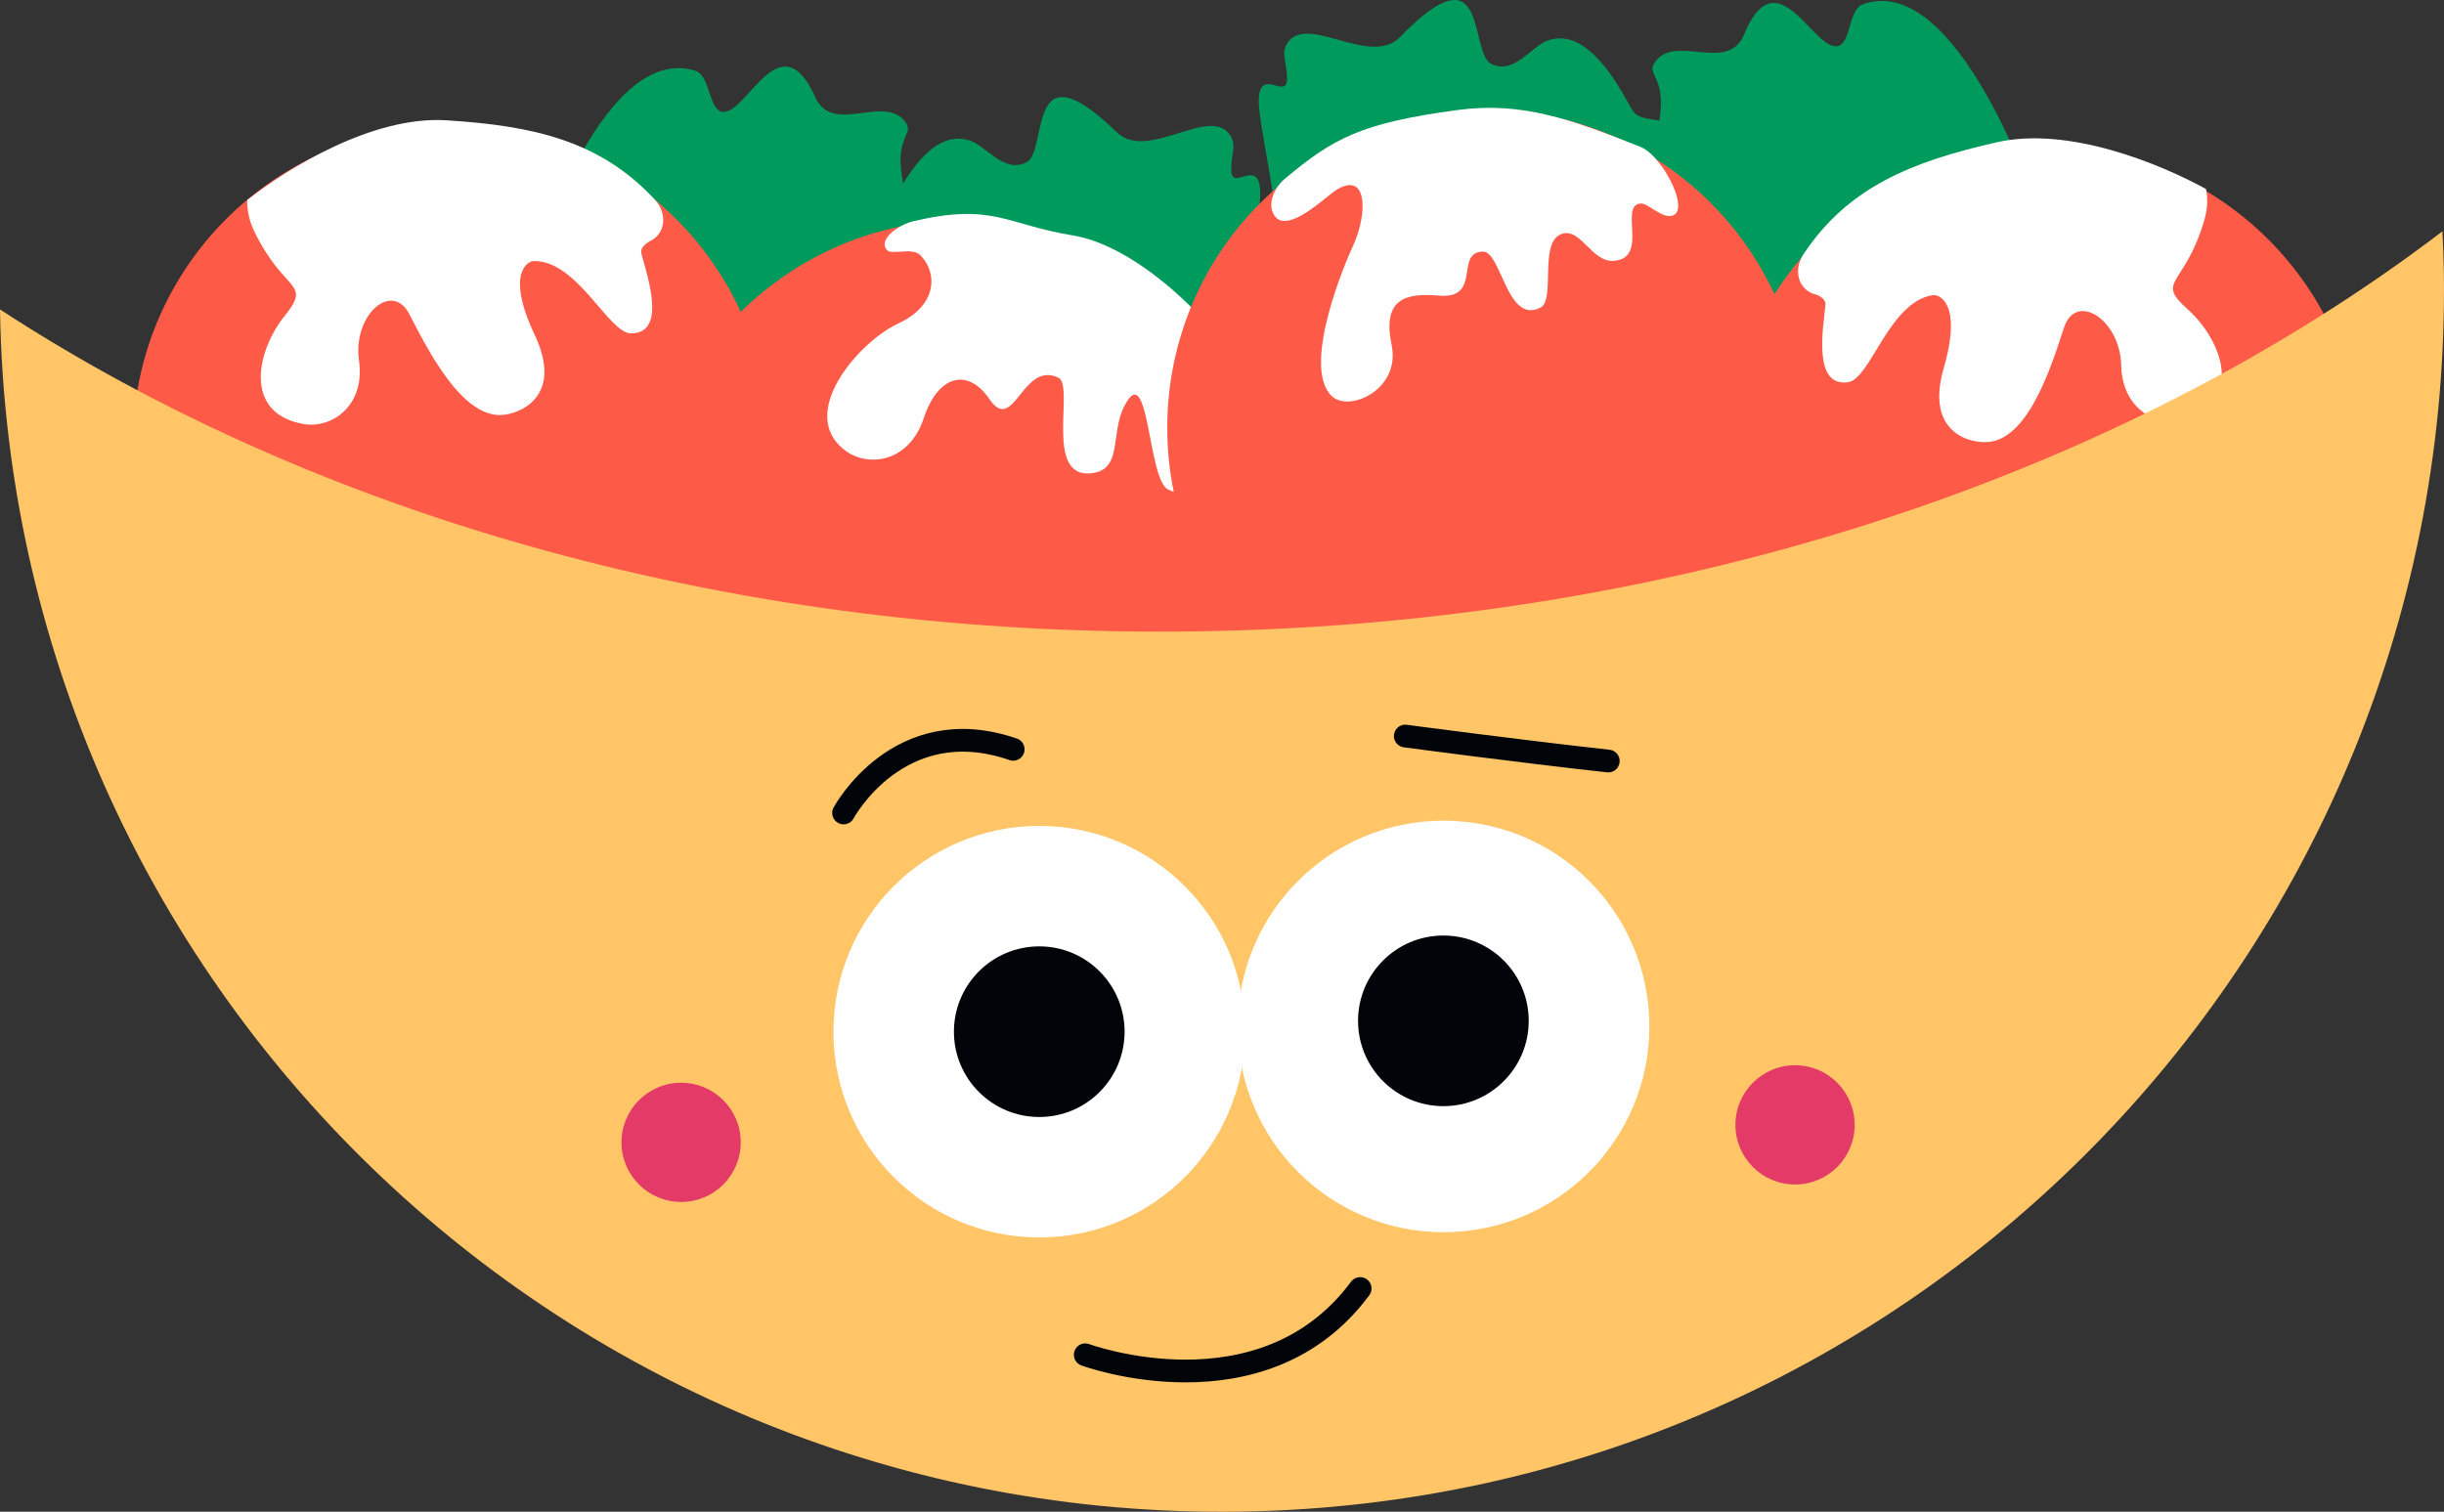
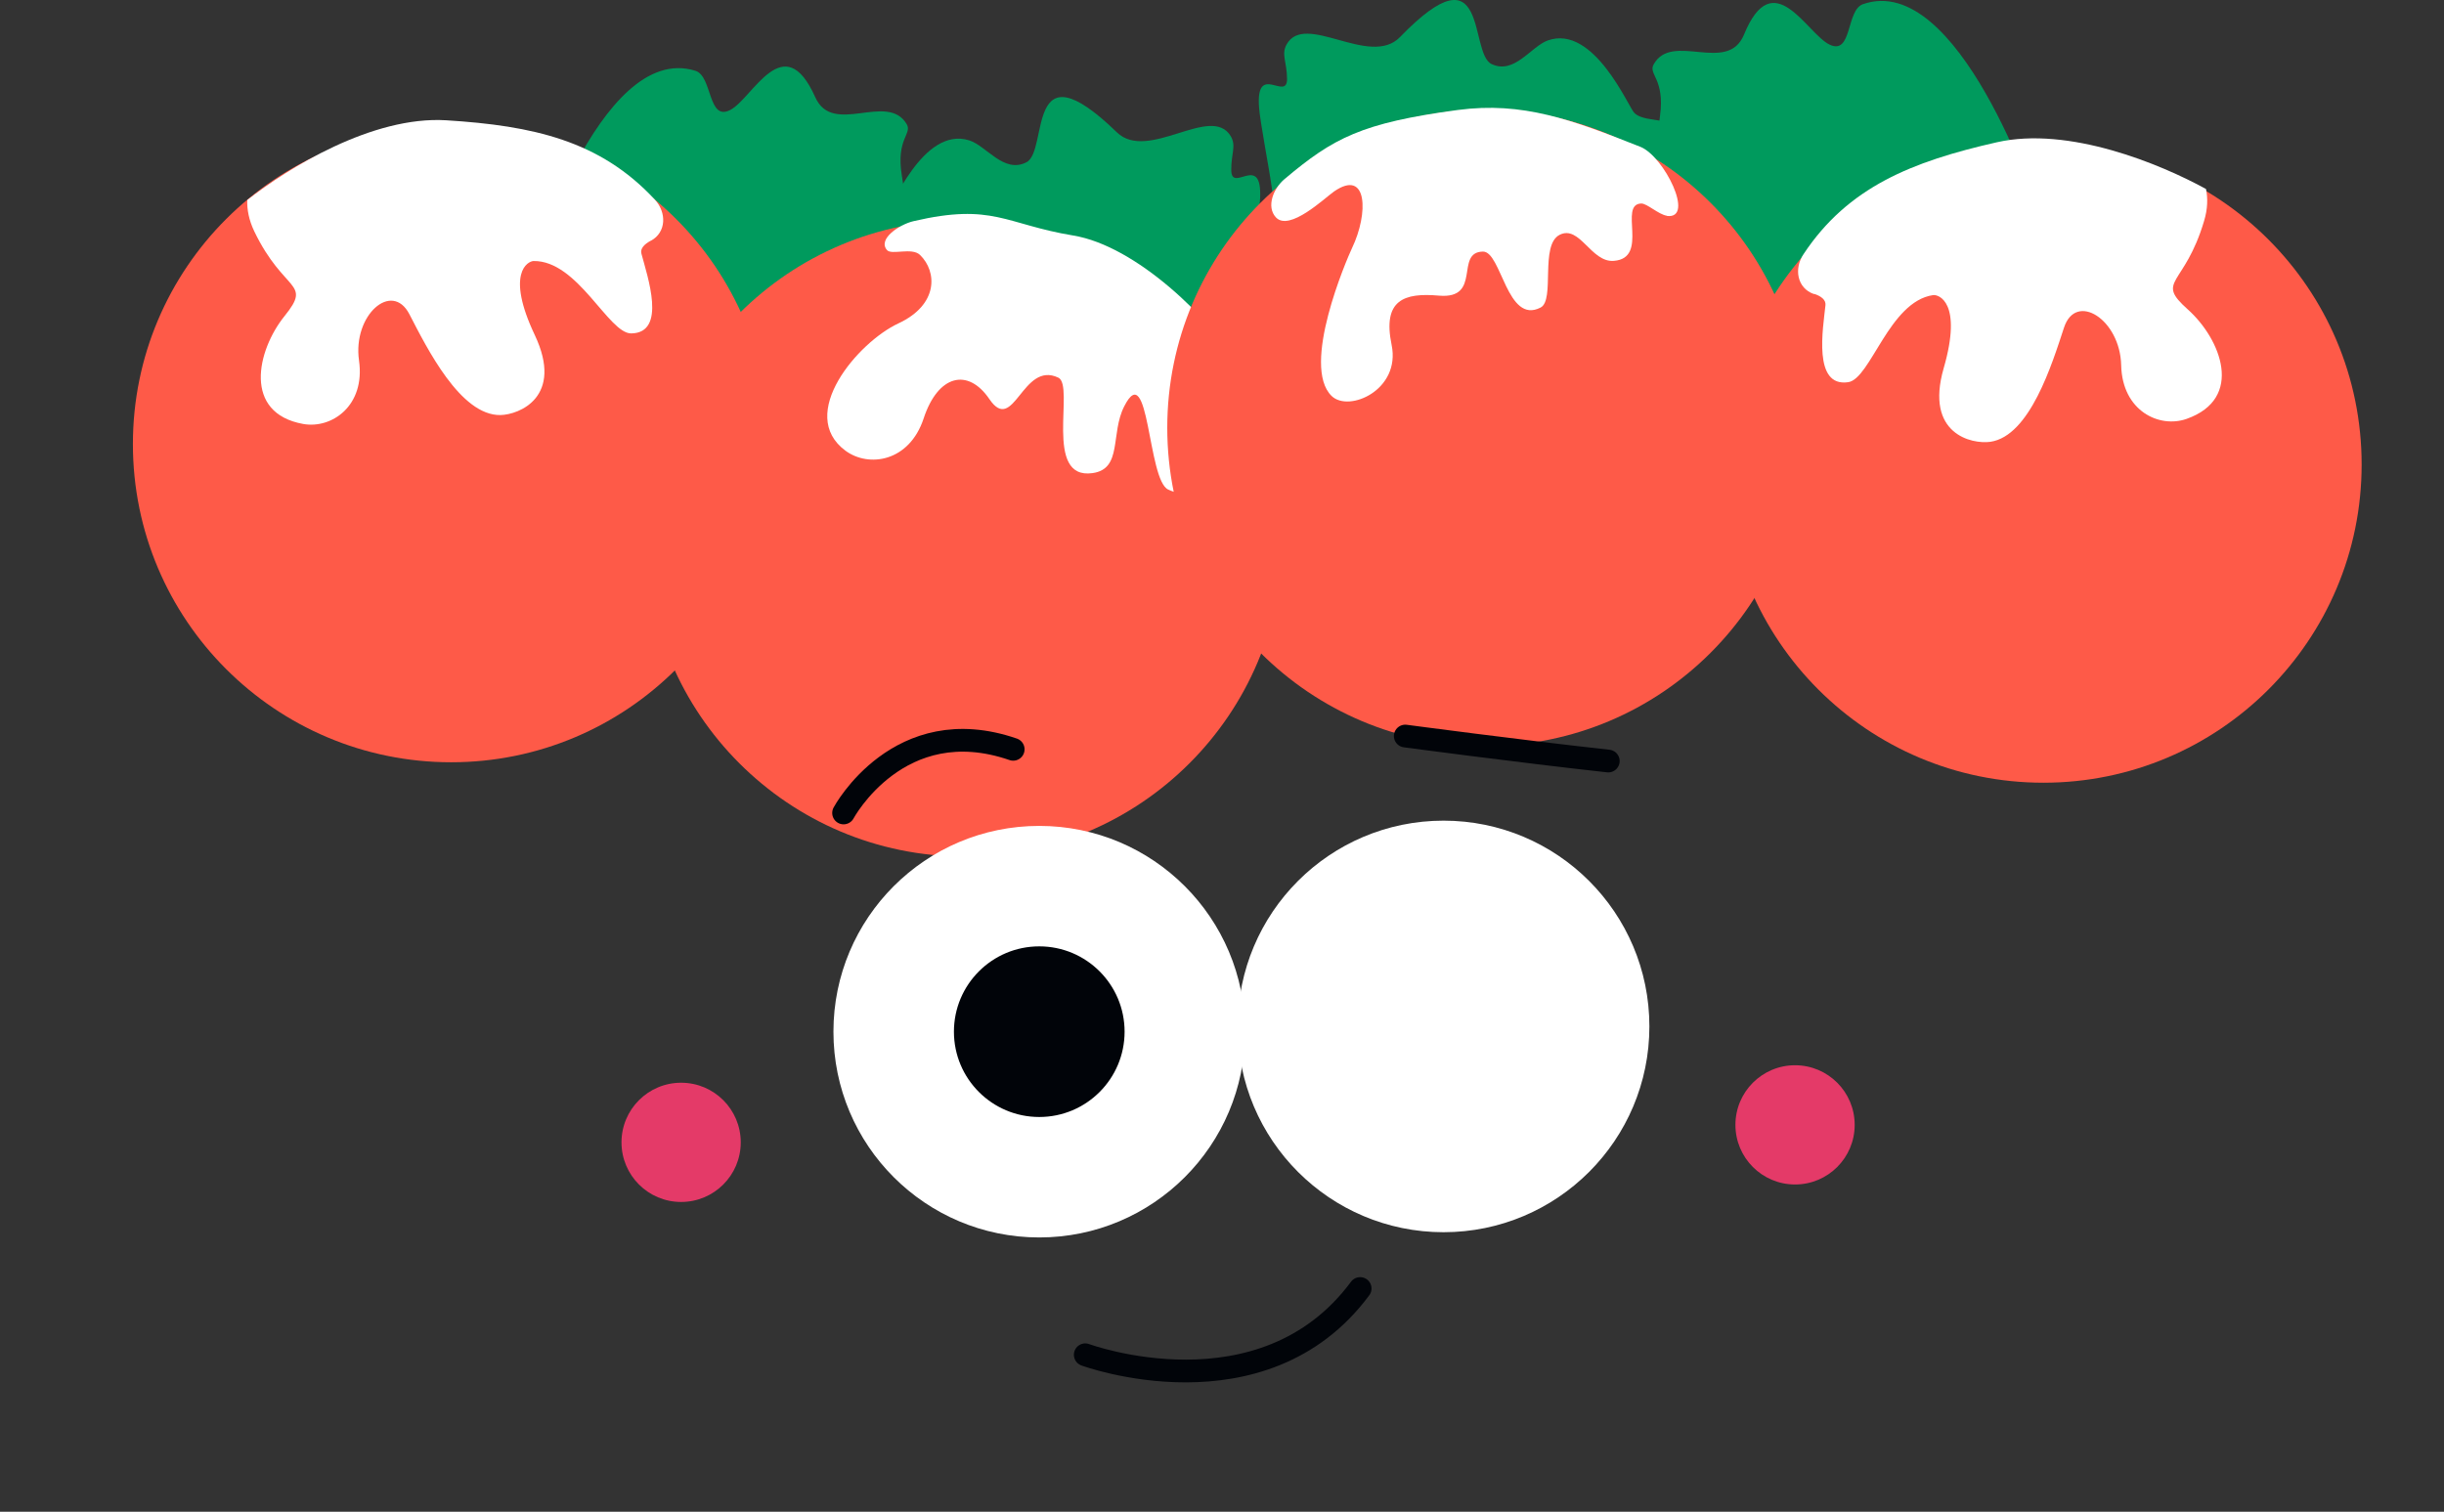
<svg xmlns="http://www.w3.org/2000/svg" id="Calque_2" viewBox="0 0 139.76 86.47">
  <rect x="0" y="0" width="139.76" height="86.47" fill="#333333" stroke="none" />
  <defs>
    <style>.cls-1{fill:#fe5a48;}.cls-2{fill:#fff;}.cls-3{fill:#e43a68;}.cls-4{fill:none;stroke:#010409;stroke-linecap:round;stroke-miterlimit:10;stroke-width:1.3px;}.cls-5{fill:#ffc567;}.cls-6{fill:#010409;}.cls-7{fill:#009a5d;}</style>
  </defs>
  <g id="Calque_1-2">
    <path class="cls-7" d="M46.8,18.17s-.57-2.05.28-3.83c.94-1.97,2.83-1.27,3.54-2.01.32-.33,2.15-5.14,4.81-4.3.98.31,1.98,1.92,3.27,1.25s-.11-6.83,5.17-1.71c1.78,1.72,5.39-1.65,6.51.22.33.56.02.98.03,1.95.02,1.34,1.77-1.04,1.65,1.6-.04.84-.47,3.51-.58,4.56-.66,6.37-.86,7.17-.86,7.17l-23.83-4.9Z" />
    <path class="cls-7" d="M30.21,15.98s4.04-13.67,9.56-11.93c.98.31.7,2.91,1.99,2.24s3.06-4.76,4.86-.73c1.01,2.26,4.11-.33,5.23,1.54.33.56-.62.84-.28,2.93,1.05,6.37,1.22,15.58,1.22,15.58l-22.58-9.65Z" />
    <path class="cls-7" d="M97.47,12.17s.51-2.07-.4-3.82c-1.01-1.93-2.87-1.18-3.61-1.89-.33-.32-2.31-5.07-4.94-4.15-.97.34-1.92,1.98-3.23,1.35s-.11-6.83-5.23-1.54c-1.72,1.78-5.44-1.48-6.49.43-.31.57.02.98.03,1.95.02,1.34-1.8-.98-1.6,1.65.06.84.58,3.49.72,4.54.86,6.35,1.09,7.13,1.09,7.13l23.66-5.65Z" />
    <path class="cls-7" d="M116.46,11.85S111.99-1.68,106.53.24c-.97.34-.6,2.94-1.91,2.31s-3.21-4.66-4.89-.57c-.94,2.29-4.12-.2-5.17,1.71-.31.57.65.82.37,2.92-.85,6.4-.73,15.62-.73,15.62l22.27-10.36Z" />
    <circle class="cls-1" cx="25.8" cy="25.4" r="18.2" />
    <path class="cls-2" d="M37.22,13.77c.89-.48.91-1.62.22-2.36-3.13-3.37-6.96-4.22-11.92-4.53-4.23-.26-9.06,2.74-11.38,4.56-.02.54.09,1.14.4,1.79,1.71,3.55,3.33,2.87,1.73,4.85-1.59,1.98-2.38,5.55,1.07,6.17,1.63.29,3.56-1.04,3.19-3.63-.37-2.59,1.88-4.58,2.88-2.65s2.92,5.81,5.21,5.77c1.06-.02,3.64-1.03,1.96-4.58s-.39-4.22-.07-4.23c2.54-.04,4.29,4.16,5.59,4.14,2.05-.03.92-3.27.58-4.56-.08-.29.16-.54.53-.74Z" />
    <circle class="cls-1" cx="55.15" cy="30.79" r="18.2" />
    <path class="cls-2" d="M70.16,25.36c1.23-1.08,1.72-2.79.87-4.19-1.78-2.97-6.07-7.11-9.66-7.7-3.88-.64-4.58-1.88-9.13-.82-.81.19-2.06,1.02-1.52,1.65.26.31,1.42-.17,1.89.28.99.96,1.06,2.85-1.24,3.92s-5.84,5.2-3.02,7.28c1.33.98,3.65.64,4.47-1.85.82-2.49,2.53-2.91,3.76-1.1,1.4,2.06,1.88-2.21,3.94-1.23.96.45-.88,5.87,1.96,5.46,1.72-.24,1.01-2.26,1.81-3.82,1.43-2.82,1.33,4.2,2.51,4.76,1.85.88,2.95-1.1,3.21-2.41.02-.1.07-.17.14-.23Z" />
    <circle class="cls-1" cx="84.95" cy="24.47" r="18.2" />
    <path class="cls-2" d="M95.32,12.35c1.63.21-.16-3.41-1.51-3.95-3.93-1.56-6.74-2.6-10.44-2.11-5.51.74-7.12,1.6-9.91,3.95-.64.53-1.06,1.58-.5,2.19.77.84,2.8-1.11,3.33-1.48,1.93-1.33,1.97,1.27,1.03,3.23-.31.66-2.94,6.75-1.17,8.47.99.96,3.96-.35,3.43-2.92s.7-3,2.71-2.82c2.48.21.88-2.49,2.51-2.52,1.06-.02,1.37,4.2,3.3,3.2.84-.43-.06-3.58,1.09-4.16s1.8,1.6,3.1,1.49c2.05-.16.23-3.25,1.57-3.28.33,0,.99.63,1.46.7Z" />
    <circle class="cls-1" cx="116.85" cy="26.57" r="18.2" />
    <path class="cls-2" d="M103.73,16.82c-.96-.33-1.16-1.45-.59-2.29,2.54-3.83,6.19-5.29,11.04-6.39,4.13-.94,9.38,1.25,11.97,2.67.11.53.1,1.14-.11,1.83-1.12,3.78-2.82,3.37-.93,5.06s3.24,5.09-.07,6.26c-1.56.55-3.68-.45-3.74-3.07s-2.59-4.22-3.27-2.15c-.68,2.07-1.95,6.2-4.21,6.53-1.05.15-3.76-.43-2.67-4.21,1.09-3.77-.29-4.23-.61-4.18-2.51.37-3.57,4.79-4.85,4.98-2.03.3-1.44-3.07-1.3-4.41.03-.3-.25-.51-.64-.64Z" />
-     <path class="cls-5" d="M68.56,36.11c-26.36.42-50.45-6.6-68.56-18.41.61,38.59,32.39,69.37,70.98,68.76,38.59-.61,69.38-32.39,68.77-70.98-.01-.75-.04-1.5-.08-2.25-18,13.72-43.16,22.44-71.12,22.88Z" />
    <circle class="cls-3" cx="38.95" cy="65.34" r="3.41" />
    <circle class="cls-3" cx="102.65" cy="64.34" r="3.41" />
    <circle class="cls-2" cx="59.43" cy="59.01" r="11.77" />
    <circle class="cls-2" cx="82.55" cy="58.71" r="11.77" />
    <circle class="cls-6" cx="59.43" cy="59.01" r="4.88" />
-     <circle class="cls-6" cx="82.54" cy="58.39" r="4.88" />
    <path class="cls-4" d="M62.06,77.49s10.14,3.74,15.72-3.79" />
    <path class="cls-4" d="M48.24,46.5s3.16-5.9,9.7-3.64" />
    <path class="cls-4" d="M80.36,42.1s6.52.87,11.61,1.43" />
  </g>
</svg>